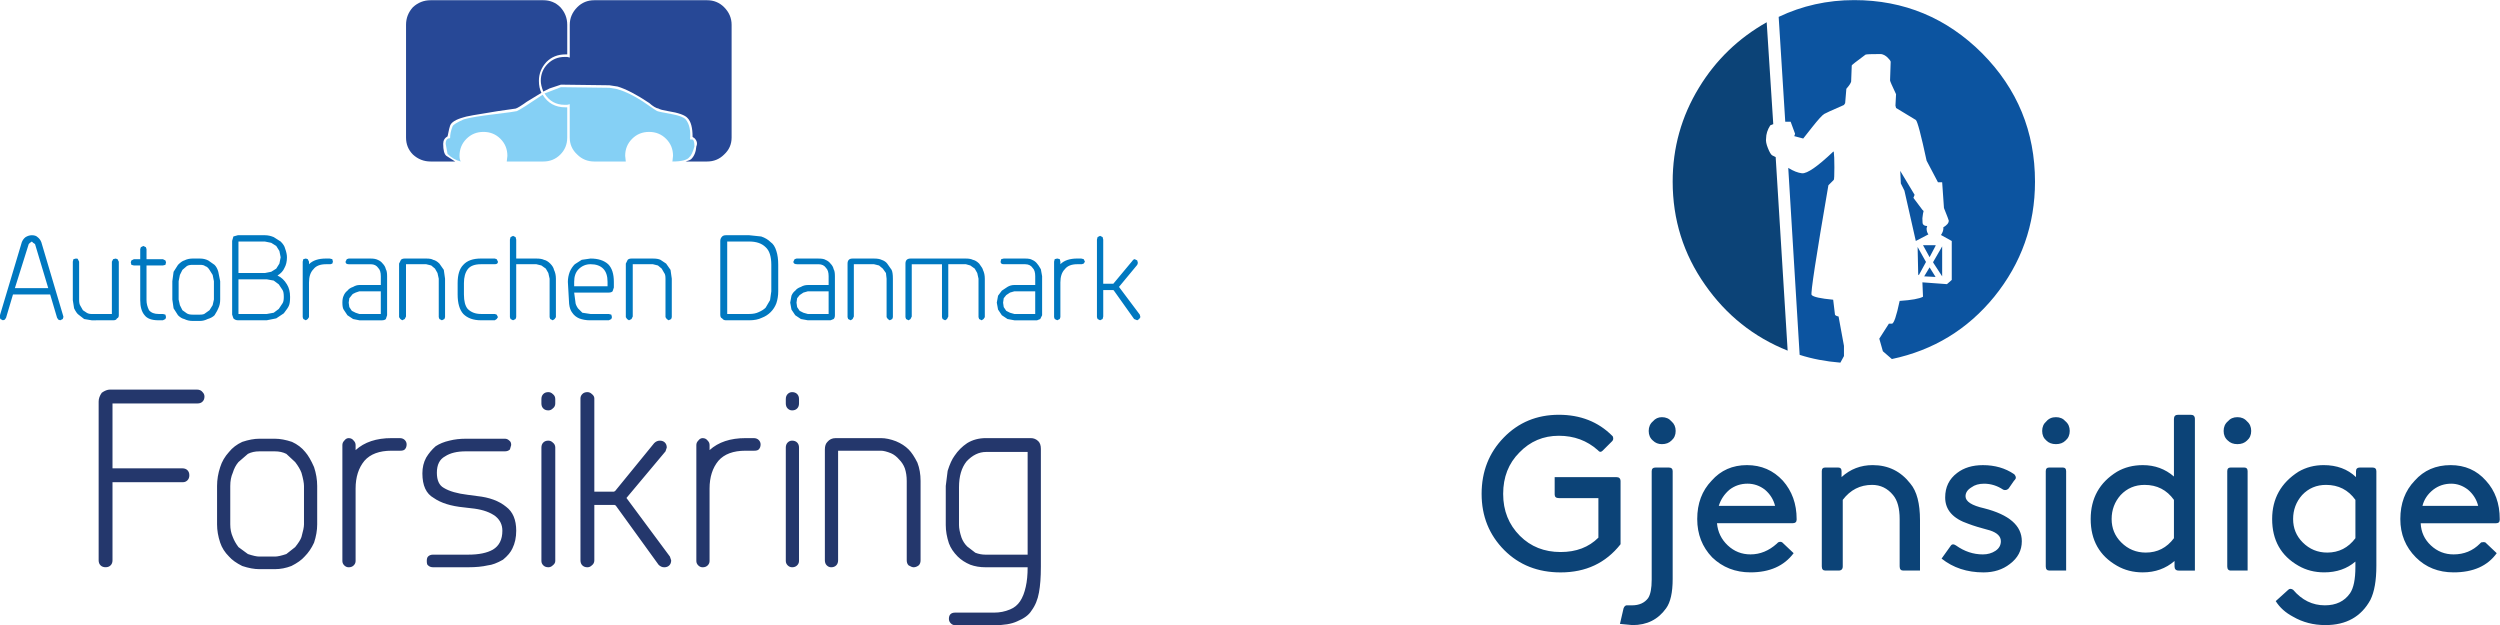
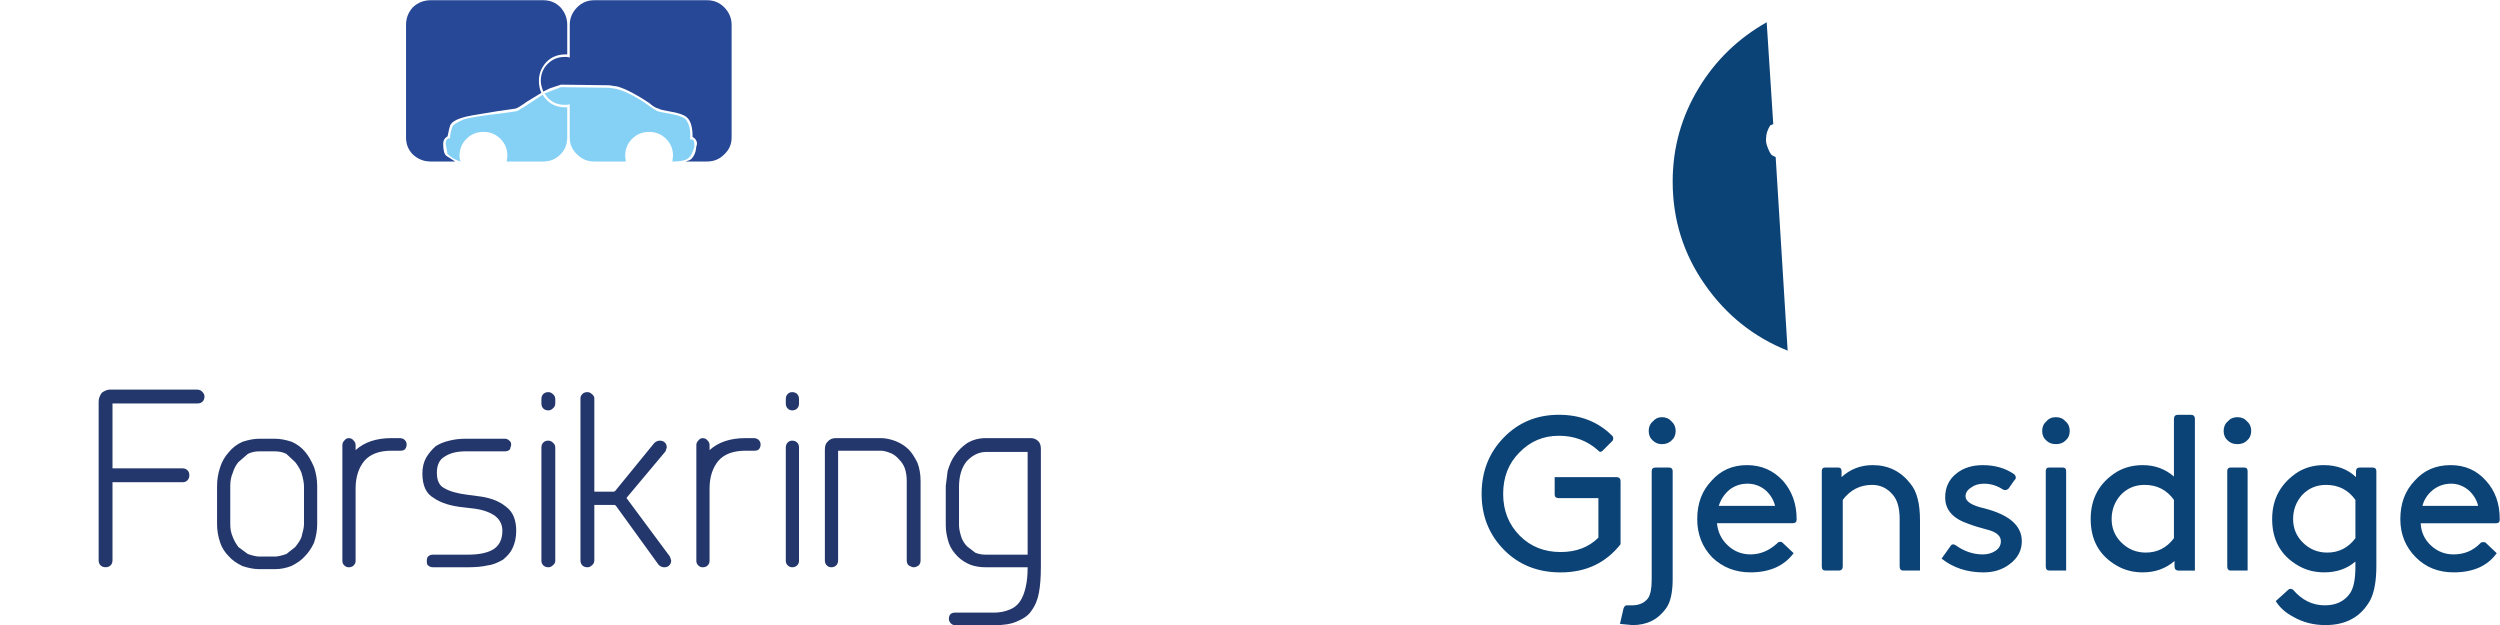
<svg xmlns="http://www.w3.org/2000/svg" version="1.1" x="0px" y="0px" width="200px" height="50px" viewBox="0 0 200 50" enable-background="new 0 0 200 50" xml:space="preserve">
  <g id="Isolation_Mode">
    <g>
      <g>
        <path fill-rule="evenodd" clip-rule="evenodd" fill="#274896" d="M43.465,0.018c0.537,0,0.991,0.185,1.36,0.554     c0.369,0.404,0.554,0.874,0.554,1.412v2.368h-0.15c-0.605,0-1.109,0.202-1.512,0.604c-0.404,0.437-0.605,0.941-0.605,1.512     c0,0.37,0.067,0.689,0.202,0.958l-1.159,0.706c-0.469,0.336-0.772,0.521-0.906,0.554l-1.411,0.202     c-1.713,0.269-2.637,0.437-2.771,0.504c-0.604,0.168-0.958,0.387-1.058,0.656c-0.034,0.067-0.101,0.353-0.202,0.856     c-0.235,0.135-0.352,0.335-0.352,0.604c0,0.504,0.083,0.824,0.252,0.958l0.706,0.454h-1.965c-0.537,0-1.008-0.185-1.411-0.554     c-0.369-0.37-0.554-0.823-0.554-1.362V1.984c0-0.539,0.185-1.008,0.554-1.412c0.403-0.369,0.874-0.554,1.411-0.554H43.465z      M57.925,0.572c0.404,0.404,0.604,0.874,0.604,1.412v9.021c0,0.539-0.201,0.992-0.604,1.362c-0.369,0.369-0.823,0.554-1.36,0.554     h-1.713c0.235-0.067,0.386-0.135,0.454-0.202c0.235-0.235,0.369-0.571,0.402-1.008c0.102-0.235,0.05-0.454-0.15-0.655     l-0.151-0.101c0-0.739-0.135-1.244-0.404-1.512c-0.201-0.235-0.721-0.419-1.562-0.554c-0.403-0.067-0.655-0.135-0.756-0.202     c-0.202-0.033-0.454-0.185-0.756-0.454c-1.008-0.671-1.847-1.108-2.52-1.31l-0.654-0.101l-3.88-0.05l-0.906,0.302l-0.504,0.252     c-0.135-0.336-0.202-0.622-0.202-0.857c0-0.538,0.185-0.991,0.554-1.36c0.369-0.369,0.823-0.554,1.36-0.554h0.202l0.202,0.05     V1.984c0-0.539,0.202-1.008,0.604-1.412c0.37-0.369,0.824-0.554,1.361-0.554h9.02C57.103,0.018,57.556,0.203,57.925,0.572z" />
        <path fill-rule="evenodd" clip-rule="evenodd" fill="#85D0F5" d="M45.177,8.385c-0.705,0-1.243-0.302-1.612-0.908l1.31-0.504     l3.88,0.051l0.604,0.101c0.604,0.168,1.276,0.487,2.015,0.958c0.772,0.537,1.176,0.806,1.209,0.806     c0.067,0.033,0.471,0.117,1.209,0.252c0.538,0.101,0.89,0.235,1.058,0.404c0.302,0.369,0.419,0.906,0.352,1.612h0.152     c0.134,0,0.202,0.185,0.202,0.554c-0.135,0.471-0.269,0.756-0.403,0.857c-0.168,0.235-0.621,0.353-1.36,0.353l0.05-0.454     c0-0.537-0.185-0.991-0.554-1.36c-0.37-0.37-0.824-0.554-1.361-0.554c-0.538,0-0.991,0.184-1.36,0.554     c-0.37,0.369-0.554,0.823-0.554,1.36l0.05,0.454h-2.52c-0.537,0-0.991-0.185-1.361-0.554c-0.403-0.37-0.604-0.823-0.604-1.362     v-2.67l-0.202,0.05H45.177z M36.209,10.099c0.067-0.135,0.369-0.319,0.906-0.554c0.47-0.135,1.276-0.269,2.419-0.404     c1.108-0.135,1.713-0.219,1.814-0.252c0.235-0.101,0.924-0.538,2.065-1.311c0.403,0.671,1.008,1.008,1.815,1.008h0.15v2.418     c0,0.539-0.185,0.992-0.554,1.362c-0.369,0.369-0.823,0.554-1.36,0.554h-2.923l0.05-0.454c0-0.537-0.185-0.991-0.554-1.36     c-0.369-0.37-0.823-0.554-1.36-0.554c-0.539,0-0.991,0.184-1.361,0.554c-0.369,0.369-0.554,0.823-0.554,1.36     c0,0.202,0.034,0.354,0.101,0.454c-0.402-0.101-0.756-0.302-1.058-0.604l-0.15-0.807c0-0.302,0.117-0.453,0.353-0.453     C36.007,10.753,36.074,10.435,36.209,10.099z" />
-         <path fill-rule="evenodd" clip-rule="evenodd" fill="#0078C0" d="M45.933,22.548v0.354h2.671v-0.354     c0-0.471-0.117-0.823-0.353-1.059c-0.235-0.235-0.572-0.352-1.008-0.352c-0.37,0-0.689,0.134-0.958,0.402     C46.051,21.775,45.933,22.111,45.933,22.548z M46.538,20.784l0.706-0.101c0.604,0,1.075,0.151,1.41,0.454     c0.302,0.302,0.454,0.772,0.454,1.411v0.454l-0.101,0.302c-0.068,0.067-0.168,0.102-0.303,0.102h-2.771l0.101,0.756     c0,0.134,0.067,0.302,0.202,0.504l0.353,0.353l0.655,0.1h1.46l0.202,0.052l0.05,0.201l-0.05,0.151l-0.202,0.101h-1.512     c-0.302,0-0.587-0.051-0.856-0.151c-0.235-0.101-0.42-0.252-0.554-0.453c-0.135-0.168-0.218-0.404-0.252-0.706l-0.101-1.764     c0-0.269,0.051-0.538,0.151-0.806c0.101-0.235,0.235-0.438,0.403-0.604L46.538,20.784z M50.519,20.684h1.712     c0.269,0,0.47,0.034,0.605,0.101l0.454,0.302l0.353,0.504l0.1,0.706v3.075l-0.05,0.151l-0.202,0.101l-0.151-0.101l-0.101-0.151     v-3.075c0-0.235-0.034-0.386-0.101-0.454l-0.202-0.353l-0.302-0.252l-0.403-0.1h-1.612v4.183l-0.1,0.202l-0.202,0.101     l-0.152-0.101l-0.1-0.151v-4.285l0.15-0.302C50.284,20.717,50.384,20.684,50.519,20.684z M35.604,22.296v3.075l-0.05,0.151     l-0.202,0.101l-0.201-0.101L35.1,25.371v-3.075L35,21.842l-0.202-0.353l-0.302-0.252l-0.404-0.1H32.48v4.183l-0.1,0.202     l-0.202,0.101l-0.151-0.101l-0.101-0.151v-4.285l0.151-0.302c0.068-0.067,0.168-0.101,0.303-0.101h1.712     c0.269,0,0.454,0.034,0.555,0.101c0.167,0.033,0.335,0.135,0.504,0.302l0.353,0.504L35.604,22.296z M39.584,20.684l0.151,0.05     l0.101,0.202c0,0.134-0.083,0.202-0.252,0.202h-1.108c-0.503,0-0.857,0.134-1.058,0.402c-0.202,0.269-0.303,0.639-0.303,1.109     v0.907c0,0.538,0.102,0.924,0.303,1.16c0.269,0.269,0.621,0.402,1.058,0.402h1.108l0.151,0.052l0.101,0.201l-0.101,0.151     l-0.151,0.101h-1.108c-0.605,0-1.074-0.168-1.411-0.505c-0.302-0.335-0.454-0.856-0.454-1.562v-0.907     c0-0.672,0.151-1.16,0.454-1.462c0.302-0.336,0.772-0.504,1.411-0.504H39.584z M40.844,18.97l0.202-0.101l0.202,0.101l0.05,0.202     v1.512h1.612c0.269,0,0.471,0.034,0.605,0.101c0.167,0.033,0.335,0.135,0.504,0.302c0.167,0.168,0.269,0.336,0.302,0.504     c0.101,0.202,0.152,0.437,0.152,0.706v3.075l-0.102,0.151l-0.15,0.101l-0.202-0.101l-0.05-0.151v-3.075l-0.102-0.454     l-0.202-0.353l-0.353-0.252l-0.403-0.1h-1.612v4.233l-0.05,0.151l-0.202,0.101l-0.202-0.101l-0.05-0.151v-6.2L40.844,18.97z      M68.205,20.684h1.713c0.269,0,0.469,0.034,0.604,0.101c0.202,0.067,0.353,0.168,0.454,0.302l0.353,0.504     c0.067,0.135,0.102,0.37,0.102,0.706v3.075l-0.051,0.151l-0.201,0.101l-0.152-0.101l-0.1-0.151v-3.075l-0.051-0.454l-0.252-0.353     l-0.302-0.252l-0.402-0.1h-1.613v4.183l-0.1,0.202l-0.152,0.101l-0.202-0.101l-0.05-0.151v-4.285     c0-0.134,0.034-0.235,0.102-0.302C67.969,20.717,68.07,20.684,68.205,20.684z M66.793,22.094v3.125     c0,0.134-0.034,0.235-0.101,0.303l-0.252,0.101h-1.813l-0.555-0.101L63.62,25.22l-0.303-0.454l-0.101-0.554l0.101-0.554     c0.068-0.168,0.168-0.303,0.303-0.404c0.1-0.135,0.252-0.235,0.453-0.302c0.168-0.101,0.353-0.151,0.555-0.151h1.662v-0.706     c0-0.302-0.067-0.521-0.202-0.654c-0.134-0.202-0.336-0.302-0.604-0.302H63.77c-0.202,0-0.302-0.068-0.302-0.202l0.101-0.202     l0.151-0.05h1.764c0.269,0,0.454,0.034,0.554,0.101c0.168,0.067,0.302,0.168,0.403,0.302c0.134,0.135,0.219,0.287,0.252,0.454     C66.76,21.642,66.793,21.826,66.793,22.094z M72.84,20.684h4.434c0.235,0,0.419,0.034,0.554,0.101     c0.168,0.033,0.335,0.135,0.504,0.302c0.202,0.269,0.302,0.437,0.302,0.504c0.101,0.202,0.151,0.437,0.151,0.706v3.075     l-0.101,0.151l-0.151,0.101l-0.202-0.101l-0.05-0.151v-3.075l-0.101-0.454l-0.201-0.353l-0.353-0.252l-0.353-0.1h-1.411v4.183     l-0.1,0.202l-0.152,0.101l-0.202-0.101l-0.05-0.151v-4.233h-2.418v4.183l-0.101,0.202l-0.151,0.101l-0.202-0.101l-0.05-0.151     v-4.285c0-0.134,0.034-0.235,0.101-0.302S72.706,20.684,72.84,20.684z M58.177,19.322v5.796h1.764c0.302,0,0.554-0.05,0.756-0.15     c0.235-0.101,0.42-0.218,0.554-0.353l0.353-0.604l0.101-0.706v-2.117c0-0.672-0.152-1.143-0.454-1.412     c-0.302-0.302-0.739-0.454-1.31-0.454H58.177z M60.898,18.919c0.302,0.101,0.554,0.252,0.756,0.454     c0.202,0.134,0.352,0.369,0.454,0.705c0.101,0.303,0.15,0.672,0.15,1.109v2.117c0,0.337-0.05,0.656-0.15,0.958     c-0.102,0.269-0.252,0.504-0.454,0.706c-0.202,0.202-0.437,0.353-0.706,0.454c-0.269,0.134-0.604,0.201-1.008,0.201h-1.864     c-0.135,0-0.235-0.051-0.303-0.151c-0.101-0.033-0.151-0.135-0.151-0.302v-5.898c0-0.134,0.05-0.252,0.151-0.353     c0.068-0.067,0.168-0.101,0.303-0.101h1.864L60.898,18.919z M64.274,23.406l-0.302,0.201l-0.202,0.252l-0.05,0.354l0.05,0.353     l0.202,0.302l0.302,0.152l0.354,0.1h1.662v-1.814h-1.662L64.274,23.406z M88.258,19.171V22.7h0.807l1.512-1.814     c0.067-0.102,0.134-0.152,0.201-0.152l0.202,0.101l0.05,0.202l-0.05,0.151l-1.461,1.764l1.663,2.218l0.05,0.201l-0.101,0.151     l-0.151,0.101l-0.252-0.101l-1.612-2.269l-0.05-0.05h-0.807v2.116l-0.05,0.202l-0.202,0.101l-0.201-0.101l-0.051-0.151v-6.2     l0.051-0.202l0.201-0.101l0.202,0.101L88.258,19.171z M86.696,21.086l-0.151,0.051h-0.353c-0.471,0-0.806,0.134-1.008,0.402     c-0.235,0.235-0.353,0.589-0.353,1.059v2.772l-0.05,0.151l-0.202,0.101l-0.202-0.101l-0.05-0.151v-4.436l0.05-0.202l0.202-0.05     l0.202,0.05l0.05,0.202v0.202c0.302-0.303,0.756-0.454,1.36-0.454h0.302l0.202,0.05l0.101,0.202L86.696,21.086z M80.297,20.684     h1.713c0.269,0,0.453,0.034,0.554,0.101c0.167,0.067,0.302,0.168,0.402,0.302c0.068,0.068,0.168,0.218,0.303,0.454l0.1,0.554     v3.125l-0.151,0.303l-0.252,0.101h-1.814L80.6,25.522l-0.454-0.303l-0.302-0.454l-0.101-0.554l0.101-0.554l0.302-0.404     l0.454-0.302c0.168-0.101,0.352-0.151,0.554-0.151h1.664v-0.706c0-0.302-0.067-0.521-0.202-0.654     c-0.135-0.202-0.335-0.302-0.604-0.302h-1.713c-0.168,0-0.252-0.068-0.252-0.202l0.05-0.202L80.297,20.684z M82.817,23.304     h-1.664l-0.352,0.102l-0.302,0.201l-0.202,0.252l-0.05,0.354l0.05,0.353l0.202,0.302l0.302,0.152l0.352,0.1h1.664V23.304z      M6.229,20.734l0.101,0.202v3.075c0,0.202,0.034,0.353,0.102,0.454l0.201,0.353l0.303,0.202c0.1,0.066,0.235,0.1,0.402,0.1H8.95     v-4.183l0.101-0.202l0.202-0.05l0.15,0.05l0.102,0.202v4.284c0,0.134-0.05,0.219-0.151,0.252     c-0.034,0.101-0.134,0.151-0.302,0.151H7.337l-0.604-0.101L6.279,25.17c-0.1-0.068-0.218-0.235-0.352-0.504L5.825,24.01v-3.075     l0.05-0.202l0.202-0.05C6.179,20.684,6.229,20.7,6.229,20.734z M11.721,20.734h1.31l0.202,0.101l0.05,0.151l-0.05,0.202     l-0.202,0.05h-1.31v2.772c0,0.269,0.067,0.538,0.201,0.806c0.168,0.202,0.42,0.302,0.756,0.302h0.353l0.202,0.052l0.05,0.201     l-0.05,0.151l-0.202,0.101h-0.353c-0.538,0-0.906-0.135-1.108-0.403c-0.235-0.269-0.352-0.672-0.352-1.209v-2.772h-0.504     l-0.202-0.05l-0.05-0.202l0.05-0.151l0.202-0.101h0.504v-0.806l0.05-0.152l0.202-0.1l0.201,0.1l0.051,0.152V20.734z      M14.291,22.498v1.462l0.101,0.454l0.202,0.403l0.352,0.252c0.102,0.067,0.252,0.102,0.454,0.102h0.605     c0.201,0,0.335-0.034,0.402-0.102l0.354-0.252l0.252-0.403l0.101-0.454v-1.462l-0.101-0.504L16.76,21.59     c-0.102-0.167-0.218-0.269-0.354-0.302c-0.067-0.067-0.202-0.101-0.402-0.101h-0.605c-0.202,0-0.353,0.034-0.454,0.101     l-0.352,0.302l-0.202,0.404L14.291,22.498z M14.24,21.188c0.201-0.202,0.369-0.319,0.504-0.353     c0.201-0.101,0.419-0.151,0.655-0.151h0.605c0.235,0,0.453,0.05,0.654,0.151l0.504,0.353c0.135,0.134,0.235,0.319,0.302,0.555     l0.151,0.756v1.462c0,0.269-0.05,0.504-0.151,0.706c-0.033,0.1-0.134,0.285-0.302,0.554c-0.134,0.134-0.319,0.235-0.554,0.303     c-0.202,0.101-0.404,0.151-0.604,0.151h-0.605c-0.235,0-0.454-0.051-0.655-0.151c-0.168-0.034-0.336-0.135-0.504-0.303     l-0.353-0.554l-0.101-0.706v-1.462l0.101-0.756L14.24,21.188z M2.399,19.424l-0.101,0.1L1.19,23.052h2.67l-1.058-3.528     l-0.151-0.1L2.55,19.322L2.399,19.424z M2.55,18.818c0.202,0,0.353,0.051,0.454,0.151c0.135,0.101,0.235,0.235,0.302,0.404     l1.764,5.947v0.051l-0.05,0.151l-0.202,0.101l-0.15-0.051l-0.102-0.15l-0.554-1.866H1.039l-0.554,1.866l-0.1,0.15l-0.152,0.051     l-0.202-0.101l-0.05-0.151v-0.101l1.764-5.897c0.067-0.168,0.168-0.303,0.302-0.404C2.214,18.869,2.383,18.818,2.55,18.818z      M27.744,20.734l0.151-0.05h1.764c0.235,0,0.419,0.034,0.554,0.101c0.168,0.067,0.302,0.168,0.403,0.302     c0.134,0.135,0.217,0.287,0.252,0.454c0.067,0.102,0.1,0.286,0.1,0.554v3.125l-0.1,0.303c-0.068,0.066-0.168,0.101-0.303,0.101     h-1.813l-0.504-0.101l-0.454-0.303l-0.302-0.454c-0.067-0.1-0.101-0.286-0.101-0.554c0-0.235,0.034-0.42,0.101-0.554     c0.067-0.168,0.168-0.303,0.302-0.404c0.102-0.135,0.252-0.235,0.454-0.302c0.168-0.101,0.336-0.151,0.504-0.151h1.713v-0.706     c0-0.302-0.067-0.521-0.202-0.654c-0.134-0.202-0.335-0.302-0.604-0.302h-1.764c-0.168,0-0.252-0.068-0.252-0.202L27.744,20.734z      M26.383,20.684l0.202,0.05l0.05,0.202l-0.05,0.151l-0.151,0.051h-0.352c-0.471,0-0.807,0.134-1.008,0.402     c-0.235,0.235-0.354,0.589-0.354,1.059v2.772l-0.1,0.151l-0.152,0.101l-0.202-0.101l-0.05-0.151v-4.436l0.05-0.202l0.202-0.05     l0.152,0.05l0.1,0.202v0.202c0.302-0.303,0.756-0.454,1.361-0.454H26.383z M19.027,18.818h2.166c0.235,0,0.47,0.051,0.706,0.151     l0.554,0.353c0.202,0.202,0.319,0.387,0.353,0.555c0.101,0.269,0.15,0.504,0.15,0.705c0,0.336-0.067,0.622-0.202,0.857     c-0.1,0.235-0.285,0.437-0.554,0.604c0.302,0.135,0.554,0.37,0.755,0.706c0.168,0.269,0.252,0.604,0.252,1.008     c0,0.335-0.033,0.571-0.1,0.706c-0.034,0.101-0.168,0.302-0.404,0.604l-0.604,0.403l-0.756,0.151h-2.317     c-0.135,0-0.252-0.051-0.354-0.151l-0.101-0.302v-5.898l0.101-0.353L19.027,18.818z M19.077,21.842h2.116l0.504-0.1l0.403-0.252     l0.252-0.403l0.101-0.504l-0.101-0.504l-0.252-0.402l-0.403-0.252l-0.504-0.102h-2.116V21.842z M21.345,22.346h-2.268v2.772     h2.268l0.554-0.1l0.403-0.303l0.302-0.454c0.067-0.101,0.1-0.269,0.1-0.504c0-0.269-0.033-0.454-0.1-0.554l-0.302-0.454     l-0.403-0.302L21.345,22.346z M30.464,23.304h-1.713l-0.302,0.102c-0.168,0.067-0.269,0.134-0.302,0.201l-0.202,0.252     l-0.05,0.354l0.05,0.353l0.202,0.302l0.302,0.152l0.302,0.1h1.713V23.304z" />
        <path fill-rule="evenodd" clip-rule="evenodd" fill="#24376C" d="M44.421,31.923v0.354c0,0.168-0.067,0.303-0.201,0.402     c-0.102,0.102-0.219,0.152-0.354,0.152c-0.167,0-0.302-0.051-0.402-0.152c-0.102-0.1-0.152-0.234-0.152-0.402v-0.354     c0-0.167,0.05-0.302,0.152-0.402c0.1-0.102,0.235-0.151,0.402-0.151c0.135,0,0.252,0.05,0.354,0.151     C44.354,31.621,44.421,31.756,44.421,31.923z M46.588,31.521c0.101-0.102,0.235-0.151,0.403-0.151     c0.134,0,0.252,0.05,0.353,0.151c0.135,0.101,0.202,0.219,0.202,0.353v7.46h1.562l0.1-0.05l3.125-3.832     c0.134-0.134,0.286-0.2,0.454-0.2c0.167,0,0.302,0.05,0.403,0.15c0.101,0.102,0.151,0.235,0.151,0.403l-0.101,0.303l-3.124,3.729     l3.477,4.688l0.101,0.303c0,0.167-0.05,0.303-0.151,0.402c-0.101,0.102-0.235,0.152-0.403,0.152s-0.319-0.067-0.454-0.202     l-3.426-4.738l-0.102-0.05h-1.612v4.436c0,0.167-0.067,0.303-0.202,0.402c-0.101,0.102-0.219,0.152-0.353,0.152     c-0.168,0-0.303-0.051-0.403-0.152c-0.101-0.1-0.151-0.235-0.151-0.402V31.873C46.437,31.739,46.488,31.621,46.588,31.521z      M60.293,35.049c0.168,0,0.303,0.05,0.404,0.15c0.1,0.102,0.151,0.219,0.151,0.354c0,0.167-0.051,0.303-0.151,0.402     c-0.067,0.068-0.185,0.102-0.353,0.102h-0.706c-0.974,0-1.697,0.269-2.167,0.807c-0.47,0.57-0.706,1.311-0.706,2.218v5.796     c0,0.135-0.05,0.253-0.15,0.353c-0.102,0.102-0.235,0.152-0.404,0.152c-0.134,0-0.252-0.051-0.352-0.152     c-0.102-0.1-0.152-0.218-0.152-0.353v-9.274c0-0.135,0.05-0.252,0.152-0.352c0.1-0.136,0.218-0.202,0.352-0.202     c0.168,0,0.302,0.066,0.404,0.202c0.1,0.1,0.15,0.217,0.15,0.352v0.404c0.706-0.64,1.663-0.958,2.873-0.958H60.293z      M63.921,31.923v0.354c0,0.168-0.05,0.303-0.151,0.402c-0.1,0.102-0.235,0.152-0.402,0.152c-0.135,0-0.252-0.051-0.354-0.152     c-0.1-0.1-0.15-0.234-0.15-0.402v-0.354c0-0.167,0.05-0.302,0.15-0.402c0.102-0.102,0.219-0.151,0.354-0.151     c0.167,0,0.302,0.05,0.402,0.151C63.872,31.621,63.921,31.756,63.921,31.923z M70.472,35.049c0.369,0,0.773,0.084,1.209,0.252     c0.403,0.167,0.739,0.386,1.008,0.654c0.235,0.235,0.47,0.589,0.705,1.06c0.168,0.437,0.252,0.924,0.252,1.461v6.352     c0,0.167-0.05,0.303-0.15,0.402c-0.135,0.102-0.269,0.152-0.403,0.152c-0.101,0-0.235-0.051-0.403-0.152     c-0.101-0.1-0.151-0.235-0.151-0.402v-6.352c0-0.369-0.05-0.705-0.151-1.008c-0.101-0.269-0.252-0.504-0.453-0.705     c-0.202-0.235-0.42-0.403-0.655-0.504c-0.335-0.135-0.604-0.202-0.806-0.202h-3.426v8.771c0,0.167-0.05,0.303-0.151,0.402     c-0.101,0.102-0.235,0.152-0.403,0.152c-0.135,0-0.252-0.051-0.353-0.152c-0.101-0.1-0.151-0.235-0.151-0.402v-8.872     c0-0.269,0.067-0.47,0.202-0.604c0.167-0.201,0.386-0.302,0.654-0.302H70.472z M82.463,35.049c0.235,0,0.437,0.084,0.605,0.252     c0.134,0.134,0.202,0.336,0.202,0.604v9.426c0,0.84-0.051,1.529-0.152,2.066c-0.1,0.571-0.302,1.059-0.604,1.462     c-0.202,0.336-0.588,0.621-1.159,0.856c-0.437,0.202-1.042,0.303-1.814,0.303h-3.125c-0.134,0-0.252-0.051-0.353-0.151     c-0.1-0.101-0.151-0.218-0.151-0.354c0-0.335,0.168-0.504,0.504-0.504h3.125c0.437,0,0.856-0.083,1.26-0.252     c0.335-0.134,0.604-0.353,0.806-0.654c0.202-0.304,0.352-0.689,0.454-1.16c0.1-0.437,0.15-0.957,0.15-1.562h-3.375     c-0.437,0-0.839-0.067-1.209-0.202c-0.402-0.168-0.739-0.387-1.008-0.655c-0.335-0.336-0.571-0.688-0.706-1.059     c-0.167-0.504-0.252-0.991-0.252-1.462v-3.125l0.151-1.21c0.168-0.537,0.353-0.94,0.554-1.21     c0.269-0.402,0.605-0.739,1.008-1.008c0.437-0.269,0.941-0.402,1.512-0.402H82.463z M77.324,36.913     c-0.403,0.504-0.604,1.193-0.604,2.066v3.024c0,0.269,0.067,0.605,0.201,1.008c0.101,0.269,0.252,0.504,0.454,0.706l0.655,0.504     c0.269,0.102,0.538,0.151,0.806,0.151h3.375v-8.216h-3.325C78.315,36.157,77.795,36.409,77.324,36.913z M63.014,35.401     c0.102-0.101,0.219-0.15,0.354-0.15c0.167,0,0.302,0.05,0.402,0.15c0.102,0.102,0.151,0.235,0.151,0.403v9.072     c0,0.135-0.05,0.253-0.151,0.353c-0.1,0.102-0.235,0.152-0.402,0.152c-0.135,0-0.252-0.051-0.354-0.152     c-0.1-0.1-0.15-0.218-0.15-0.353v-9.072C62.864,35.637,62.914,35.503,63.014,35.401z M44.221,35.401     c0.134,0.102,0.201,0.235,0.201,0.403v9.072c0,0.135-0.067,0.253-0.201,0.353c-0.102,0.102-0.219,0.152-0.354,0.152     c-0.167,0-0.302-0.051-0.402-0.152c-0.102-0.1-0.152-0.218-0.152-0.353v-9.072c0-0.168,0.05-0.302,0.152-0.403     c0.1-0.101,0.235-0.15,0.402-0.15C44.002,35.251,44.119,35.301,44.221,35.401z M40.794,35.955     c-0.101,0.102-0.235,0.152-0.403,0.152h-3.124c-0.706,0-1.259,0.135-1.663,0.403c-0.436,0.235-0.654,0.671-0.654,1.311     c0,0.604,0.185,1.008,0.554,1.21c0.437,0.269,1.075,0.452,1.915,0.554l0.756,0.101c0.973,0.102,1.747,0.387,2.317,0.857     c0.538,0.402,0.806,1.041,0.806,1.915c0,0.537-0.101,1.008-0.302,1.411c-0.135,0.303-0.387,0.604-0.756,0.907     c-0.47,0.269-0.874,0.42-1.209,0.453c-0.437,0.102-0.958,0.152-1.562,0.152h-2.822c-0.168,0-0.303-0.051-0.403-0.152     c-0.067-0.033-0.101-0.15-0.101-0.353c0-0.168,0.034-0.285,0.101-0.353c0.1-0.101,0.235-0.151,0.403-0.151h2.822     c0.839,0,1.495-0.135,1.965-0.403c0.504-0.302,0.756-0.807,0.756-1.512c0-0.471-0.185-0.856-0.555-1.159     c-0.403-0.303-0.957-0.504-1.662-0.605l-0.857-0.101c-1.041-0.101-1.847-0.354-2.418-0.756c-0.605-0.337-0.907-0.991-0.907-1.966     c0-0.471,0.101-0.891,0.302-1.26c0.202-0.336,0.454-0.64,0.756-0.908c0.303-0.2,0.672-0.353,1.109-0.452     c0.402-0.102,0.839-0.152,1.31-0.152h3.124c0.135,0,0.252,0.051,0.353,0.152c0.101,0.066,0.15,0.184,0.15,0.352L40.794,35.955z      M8.143,31.419c0.235-0.167,0.454-0.252,0.655-0.252h6.954c0.201,0,0.353,0.068,0.453,0.202c0.102,0.102,0.152,0.219,0.152,0.354     c0,0.167-0.05,0.302-0.152,0.402c-0.1,0.102-0.235,0.151-0.402,0.151H9v5.191h5.593c0.168,0,0.302,0.051,0.403,0.151     c0.101,0.101,0.151,0.235,0.151,0.403s-0.05,0.303-0.151,0.403c-0.101,0.101-0.218,0.151-0.353,0.151H9v6.25     c0,0.167-0.05,0.303-0.151,0.402c-0.101,0.102-0.235,0.152-0.403,0.152c-0.168,0-0.303-0.051-0.403-0.152     c-0.101-0.1-0.151-0.235-0.151-0.402V32.125C7.891,31.89,7.976,31.654,8.143,31.419z M31.976,35.049     c0.168,0,0.302,0.05,0.404,0.15c0.1,0.102,0.15,0.219,0.15,0.354c0,0.167-0.05,0.303-0.15,0.402     c-0.068,0.068-0.185,0.102-0.354,0.102h-0.706c-0.973,0-1.696,0.269-2.166,0.807c-0.471,0.57-0.706,1.311-0.706,2.218v5.796     c0,0.135-0.05,0.253-0.152,0.353c-0.1,0.102-0.235,0.152-0.402,0.152c-0.135,0-0.252-0.051-0.353-0.152     c-0.101-0.1-0.151-0.218-0.151-0.353v-9.274c0-0.135,0.05-0.252,0.151-0.352c0.101-0.136,0.218-0.202,0.353-0.202     c0.167,0,0.302,0.066,0.402,0.202c0.102,0.1,0.152,0.217,0.152,0.352v0.404c0.706-0.64,1.663-0.958,2.872-0.958H31.976z      M25.375,41.953c0,0.471-0.084,0.958-0.251,1.462c-0.202,0.438-0.454,0.807-0.756,1.109c-0.235,0.269-0.589,0.521-1.058,0.756     c-0.437,0.168-0.874,0.252-1.311,0.252H20.74c-0.403,0-0.856-0.084-1.36-0.252c-0.47-0.235-0.823-0.487-1.058-0.756     c-0.337-0.336-0.571-0.705-0.706-1.109c-0.168-0.504-0.251-0.991-0.251-1.462v-3.074c0-0.504,0.083-1.008,0.251-1.512     c0.135-0.438,0.369-0.84,0.706-1.21c0.269-0.336,0.621-0.604,1.058-0.807c0.504-0.168,0.958-0.252,1.36-0.252h1.259     c0.404,0,0.857,0.084,1.361,0.252c0.437,0.202,0.789,0.471,1.058,0.807c0.235,0.269,0.471,0.672,0.706,1.21     c0.167,0.504,0.251,1.008,0.251,1.512V41.953z M23.612,36.964l-0.706-0.655c-0.269-0.135-0.571-0.201-0.908-0.201H20.74     c-0.336,0-0.638,0.066-0.907,0.201l-0.756,0.655c-0.202,0.235-0.353,0.521-0.454,0.857c-0.135,0.302-0.202,0.654-0.202,1.058     v3.074c0,0.371,0.067,0.706,0.202,1.009c0.101,0.269,0.252,0.537,0.454,0.806c0.403,0.304,0.655,0.487,0.756,0.556     c0.403,0.134,0.706,0.201,0.907,0.201h1.259c0.202,0,0.504-0.067,0.908-0.201l0.706-0.556c0.269-0.335,0.437-0.604,0.504-0.806     c0.134-0.471,0.202-0.807,0.202-1.009v-3.074c0-0.235-0.068-0.588-0.202-1.058C24.015,37.552,23.847,37.267,23.612,36.964z" />
      </g>
    </g>
  </g>
  <g id="Isolation_Mode_1_">
    <g>
      <g>
        <path fill-rule="evenodd" clip-rule="evenodd" fill="#0C4377" d="M179.761,35.243c-0.191,0.192-0.447,0.288-0.768,0.288     c-0.319,0-0.574-0.096-0.767-0.288c-0.224-0.191-0.335-0.447-0.335-0.767c0-0.32,0.111-0.576,0.335-0.768     c0.192-0.224,0.447-0.335,0.767-0.335c0.32,0,0.576,0.111,0.768,0.335c0.224,0.191,0.335,0.447,0.335,0.768     C180.096,34.796,179.984,35.052,179.761,35.243z M179.809,37.688v7.957h-1.342c-0.192,0-0.287-0.111-0.287-0.335v-7.622     c0-0.192,0.095-0.288,0.287-0.288h1.055C179.712,37.4,179.809,37.496,179.809,37.688z M118.529,39.51     c0-1.79,0.59-3.292,1.772-4.506c1.182-1.215,2.65-1.822,4.408-1.822c1.725,0,3.146,0.56,4.265,1.678l0.047,0.048     c0.064,0.16,0.048,0.288-0.047,0.384l-0.768,0.767c-0.128,0.129-0.256,0.112-0.383-0.048c-0.863-0.767-1.9-1.15-3.114-1.15     c-1.246,0-2.3,0.447-3.162,1.343c-0.862,0.862-1.294,1.965-1.294,3.308c0,1.342,0.447,2.461,1.342,3.356     c0.861,0.862,1.948,1.294,3.257,1.294c1.247,0,2.253-0.385,3.02-1.151v-3.163h-3.162c-0.224,0-0.336-0.096-0.336-0.288v-1.391     h4.936c0.224,0,0.335,0.112,0.335,0.336v5.033c-1.183,1.503-2.778,2.254-4.792,2.254c-1.819,0-3.32-0.592-4.503-1.774     C119.137,42.801,118.529,41.3,118.529,39.51z M197.439,39.174c-0.415-0.319-0.862-0.479-1.341-0.479     c-0.543,0-1.022,0.16-1.438,0.479c-0.447,0.353-0.734,0.783-0.863,1.295h4.457C198.126,39.957,197.854,39.526,197.439,39.174z      M175.257,33.182c0.224,0,0.335,0.112,0.335,0.336v12.128h-1.293c-0.224,0-0.336-0.111-0.336-0.335v-0.432     c-0.703,0.607-1.549,0.911-2.539,0.911c-0.767,0-1.453-0.176-2.061-0.527c-1.405-0.8-2.108-2.046-2.108-3.739     c0-1.662,0.703-2.925,2.108-3.788c0.607-0.351,1.294-0.526,2.061-0.526c0.958,0,1.788,0.303,2.491,0.911v-4.603     c0-0.224,0.112-0.336,0.336-0.336H175.257z M193.271,44.592c-0.83-0.832-1.245-1.854-1.245-3.068     c0-1.246,0.382-2.269,1.149-3.068c0.734-0.831,1.693-1.246,2.875-1.246c1.149,0,2.092,0.415,2.826,1.246     c0.734,0.8,1.103,1.822,1.103,3.068v0.048c0,0.191-0.096,0.287-0.288,0.287h-6.036c0.031,0.703,0.303,1.295,0.814,1.774     c0.511,0.479,1.118,0.719,1.82,0.719c0.83,0,1.533-0.287,2.107-0.863l0.097-0.096c0.127-0.031,0.239-0.031,0.335,0l0.91,0.862     c-0.734,1.023-1.885,1.535-3.449,1.535C195.076,45.79,194.069,45.39,193.271,44.592z M181.772,41.523     c0-1.631,0.703-2.893,2.108-3.788c0.606-0.351,1.277-0.526,2.012-0.526c1.055,0,1.917,0.319,2.588,0.958v-0.479     c0-0.192,0.111-0.288,0.335-0.288h0.958c0.224,0,0.336,0.096,0.336,0.288v7.574c0,1.183-0.16,2.093-0.479,2.732     c-0.735,1.343-1.933,2.013-3.594,2.013c-0.958,0-1.821-0.224-2.588-0.67c-0.607-0.32-1.069-0.735-1.39-1.248l1.006-0.909     c0.097-0.097,0.224-0.097,0.384,0c0.703,0.83,1.549,1.246,2.54,1.246c0.894,0,1.564-0.32,2.012-0.959     c0.287-0.416,0.432-1.119,0.432-2.109v-0.432c-0.671,0.575-1.501,0.863-2.492,0.863c-0.767,0-1.453-0.176-2.06-0.527     C182.476,44.463,181.772,43.217,181.772,41.523z M184.168,39.605c-0.479,0.543-0.719,1.183-0.719,1.918     c0,0.734,0.256,1.358,0.767,1.869c0.543,0.543,1.198,0.814,1.964,0.814c0.927,0,1.678-0.383,2.253-1.15v-3.067     c-0.575-0.8-1.357-1.198-2.348-1.198C185.318,38.791,184.679,39.063,184.168,39.605z M134.053,34.477     c0,0.319-0.112,0.575-0.336,0.767c-0.191,0.192-0.446,0.288-0.767,0.288c-0.287,0-0.526-0.096-0.719-0.288     c-0.224-0.191-0.335-0.447-0.335-0.767c0-0.32,0.111-0.576,0.335-0.768c0.192-0.224,0.432-0.335,0.719-0.335     c0.32,0,0.575,0.111,0.767,0.335C133.94,33.9,134.053,34.156,134.053,34.477z M132.471,37.4h1.007     c0.224,0,0.336,0.096,0.336,0.288v8.629c0,1.087-0.177,1.869-0.527,2.349c-0.639,0.896-1.533,1.342-2.684,1.342l-1.006-0.096     l0.287-1.246c0.064-0.191,0.191-0.271,0.384-0.239h0.287c0.575,0,1.006-0.192,1.294-0.576c0.191-0.287,0.287-0.782,0.287-1.486     v-8.676C132.136,37.496,132.247,37.4,132.471,37.4z M135.922,7.007c1.341-2.205,3.146-3.946,5.413-5.226l0.526,8.15l-0.239,0.096     c-0.224,0.351-0.335,0.703-0.335,1.054c-0.032,0.192,0.016,0.448,0.145,0.767c0.127,0.32,0.239,0.511,0.335,0.576l0.287,0.143     l0.958,15.485c-2.715-1.087-4.918-2.845-6.611-5.273c-1.726-2.46-2.587-5.209-2.587-8.246     C133.813,11.817,134.516,9.309,135.922,7.007z M147.036,37.4c0.192,0,0.288,0.096,0.288,0.288v0.479     c0.702-0.639,1.533-0.958,2.491-0.958c1.246,0,2.252,0.495,3.019,1.485c0.511,0.607,0.766,1.583,0.766,2.924v4.027h-1.341     c-0.191,0-0.287-0.111-0.287-0.335v-3.787c0-0.863-0.176-1.502-0.527-1.918c-0.446-0.543-1.006-0.814-1.677-0.814     c-0.959,0-1.741,0.398-2.348,1.198v5.321c0,0.224-0.112,0.335-0.336,0.335h-1.054c-0.191,0-0.287-0.111-0.287-0.335v-7.622     c0-0.192,0.096-0.288,0.287-0.288H147.036z M136.928,38.455c0.734-0.831,1.677-1.246,2.826-1.246s2.107,0.415,2.875,1.246     c0.734,0.831,1.102,1.854,1.102,3.068v0.048c0,0.191-0.111,0.287-0.335,0.287h-6.037c0.063,0.703,0.352,1.295,0.862,1.774     s1.118,0.719,1.821,0.719c0.766,0,1.469-0.287,2.108-0.863l0.095-0.096c0.129-0.063,0.24-0.063,0.335,0l0.911,0.862     c-0.767,1.023-1.917,1.535-3.449,1.535c-1.214,0-2.237-0.4-3.067-1.198c-0.798-0.832-1.197-1.854-1.197-3.068     C135.777,40.277,136.161,39.255,136.928,38.455z M139.802,38.694c-0.542,0-1.021,0.16-1.438,0.479     c-0.415,0.353-0.702,0.783-0.862,1.295h4.504c-0.128-0.512-0.399-0.942-0.814-1.295     C140.776,38.854,140.313,38.694,139.802,38.694z M163.71,35.243c-0.224-0.191-0.336-0.447-0.336-0.767     c0-0.32,0.112-0.576,0.336-0.768c0.191-0.224,0.446-0.335,0.767-0.335c0.319,0,0.574,0.111,0.767,0.335     c0.224,0.191,0.335,0.447,0.335,0.768c0,0.319-0.111,0.575-0.335,0.767c-0.192,0.192-0.447,0.288-0.767,0.288     C164.156,35.531,163.901,35.436,163.71,35.243z M161.171,37.976c0.128,0.16,0.128,0.304,0,0.432l-0.048,0.048l-0.432,0.623     c-0.128,0.128-0.271,0.159-0.432,0.096c-0.479-0.319-0.99-0.479-1.532-0.479c-0.416,0-0.751,0.097-1.006,0.288     c-0.32,0.191-0.479,0.432-0.479,0.719c0,0.416,0.495,0.735,1.485,0.959c2.012,0.512,3.018,1.39,3.018,2.637     c0,0.734-0.319,1.342-0.958,1.821c-0.575,0.448-1.277,0.672-2.107,0.672c-1.311,0-2.429-0.368-3.354-1.104l0.718-1.006     c0.096-0.16,0.24-0.177,0.431-0.048c0.671,0.479,1.39,0.719,2.156,0.719c0.384,0,0.719-0.097,1.007-0.287     c0.287-0.192,0.431-0.448,0.431-0.768c0-0.384-0.287-0.671-0.862-0.862c-0.734-0.192-1.31-0.368-1.725-0.527     c-1.246-0.416-1.868-1.119-1.868-2.109c0-0.832,0.318-1.486,0.958-1.966c0.543-0.416,1.229-0.623,2.06-0.623     c0.958,0,1.789,0.239,2.492,0.719L161.171,37.976z M163.95,37.4h1.054c0.191,0,0.287,0.096,0.287,0.288v7.957h-1.341     c-0.192,0-0.289-0.111-0.289-0.335v-7.622C163.661,37.496,163.758,37.4,163.95,37.4z M169.65,39.605     c-0.479,0.543-0.719,1.183-0.719,1.918c0,0.734,0.256,1.358,0.768,1.869c0.543,0.543,1.198,0.814,1.964,0.814     c0.927,0,1.677-0.383,2.252-1.15v-3.067c-0.575-0.8-1.357-1.198-2.348-1.198C170.801,38.791,170.162,39.063,169.65,39.605z" />
-         <path fill-rule="evenodd" clip-rule="evenodd" fill="#0C54A0" d="M158.583,4.275c2.812,2.843,4.217,6.264,4.217,10.258     c0,3.452-1.087,6.521-3.259,9.205c-2.14,2.62-4.87,4.282-8.192,4.985l-0.719-0.623l-0.287-1.007l0.767-1.198h0.239     c0.16,0,0.368-0.607,0.623-1.822c0.958-0.063,1.581-0.176,1.868-0.335l-0.048-1.151l1.964,0.144l0.384-0.336     c0-2.013,0-3.052,0-3.116l-0.862-0.479c0.128-0.192,0.191-0.367,0.191-0.527v-0.096c0.287-0.16,0.432-0.336,0.432-0.528     c0-0.032-0.128-0.367-0.384-1.007l-0.144-2.061h-0.336l-0.909-1.727c-0.447-2.077-0.734-3.164-0.863-3.259l-1.581-0.958     l-0.048-0.192l0.048-0.911c-0.319-0.671-0.479-1.039-0.479-1.102l0.049-1.487c0-0.064-0.08-0.175-0.239-0.335     c-0.16-0.16-0.336-0.255-0.527-0.288c-0.767,0-1.183,0.016-1.246,0.048c-0.734,0.543-1.102,0.831-1.102,0.863l-0.049,1.294     c-0.031,0.128-0.158,0.319-0.383,0.575l-0.096,1.15l-0.096,0.145c-1.021,0.447-1.549,0.687-1.581,0.719     c-0.159,0.096-0.479,0.448-0.959,1.054c-0.255,0.32-0.495,0.624-0.719,0.911l-0.718-0.192c0.064-0.127,0.08-0.208,0.048-0.24     c-0.191-0.511-0.304-0.814-0.336-0.911h-0.431l-0.527-8.389c1.885-0.894,3.896-1.342,6.037-1.342     C152.322,0.008,155.74,1.431,158.583,4.275z M154.367,21.389l0.479,0.767l-0.911-0.048L154.367,21.389z M153.409,19.759     l0.67,1.199l-0.574,1.055l-0.048-0.049L153.409,19.759z M154.654,21.005v-0.047l0.719-1.247v2.397L154.654,21.005z      M154.847,19.663l-0.479,0.911l-0.527-0.958h1.007V19.663z M152.354,15.252l-0.287-0.575l-0.048-1.007l1.15,1.917l-0.097,0.24     l0.719,0.959l0.097,0.095c-0.033,0.097-0.064,0.288-0.097,0.576c0,0.287,0.016,0.446,0.048,0.479     c0.064,0.096,0.176,0.144,0.336,0.144l-0.048,0.192c0,0.192,0.048,0.351,0.144,0.479l-1.007,0.527L152.354,15.252z      M143.06,13.431c0.415,0.256,0.783,0.399,1.103,0.432c0.415,0.032,1.245-0.544,2.491-1.727h0.048     c0.032,0.224,0.048,0.64,0.048,1.248c0,0.638-0.016,0.975-0.048,1.006l-0.431,0.432c-0.99,5.752-1.438,8.677-1.342,8.772     c0.128,0.16,0.702,0.288,1.725,0.384l0.144,1.198c0.032,0.064,0.128,0.112,0.287,0.144l0.432,2.35v0.815l-0.287,0.527     c-1.182-0.097-2.269-0.304-3.259-0.624L143.06,13.431z" />
      </g>
    </g>
  </g>
</svg>